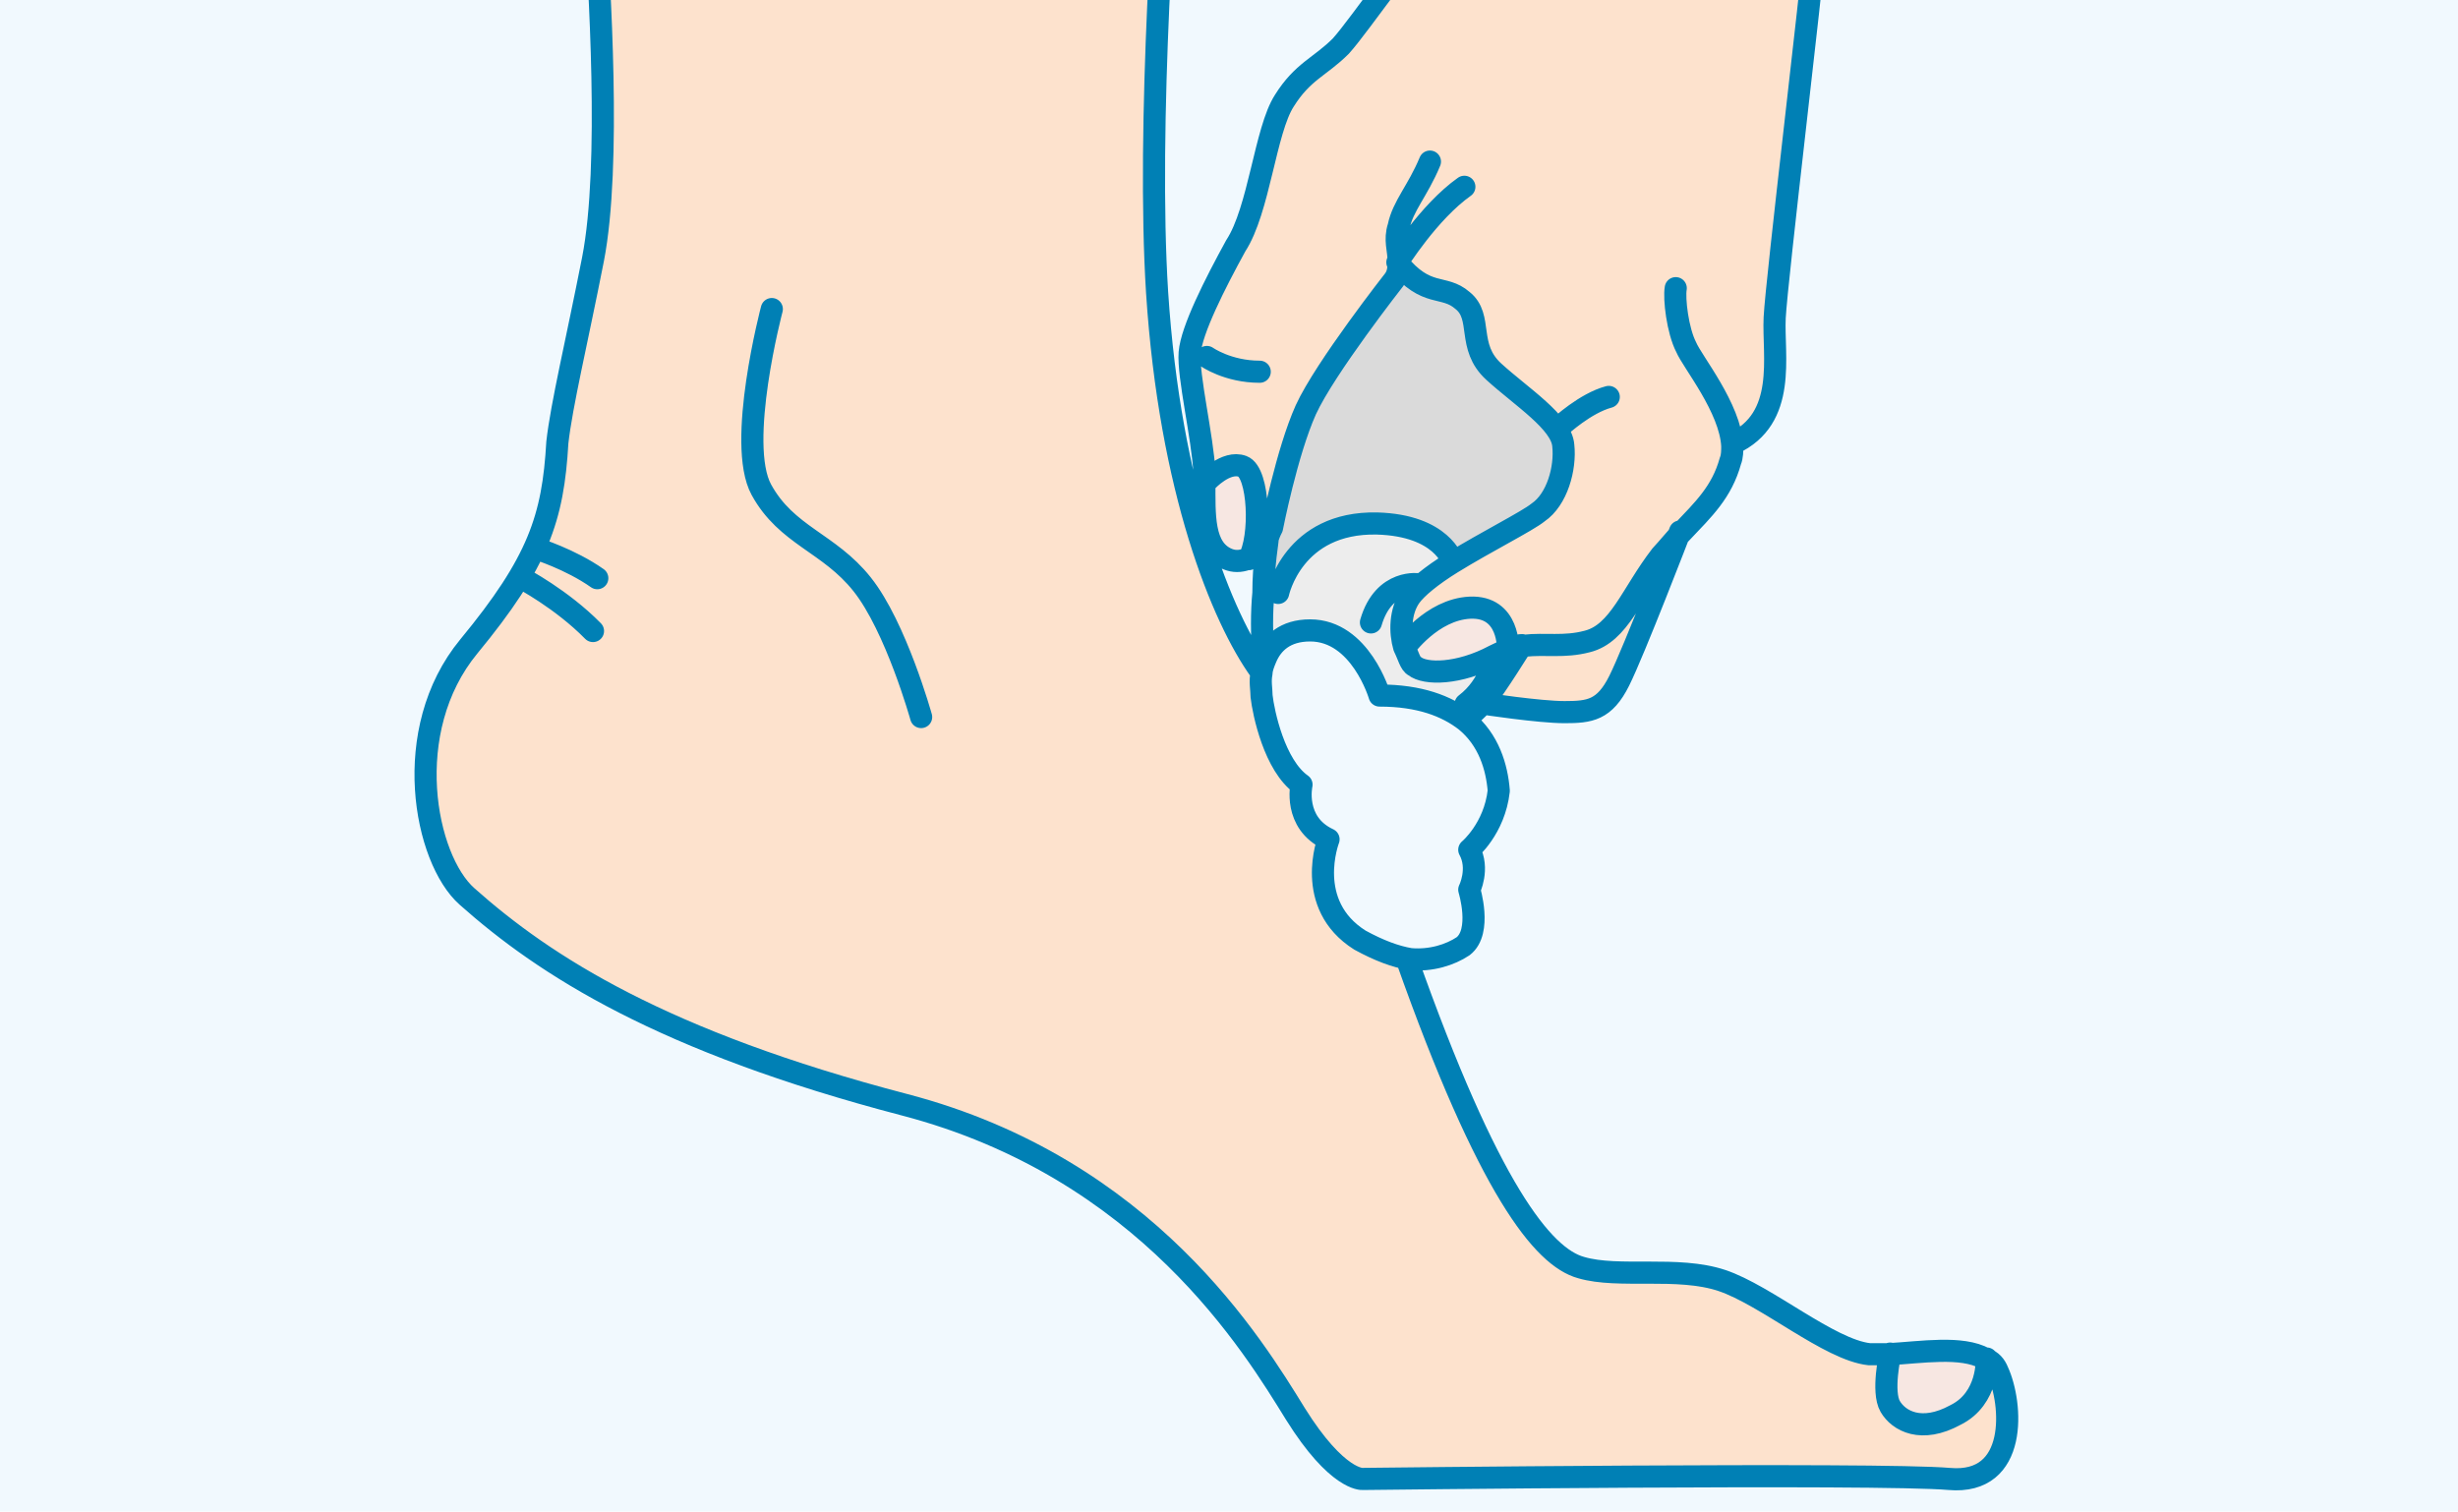
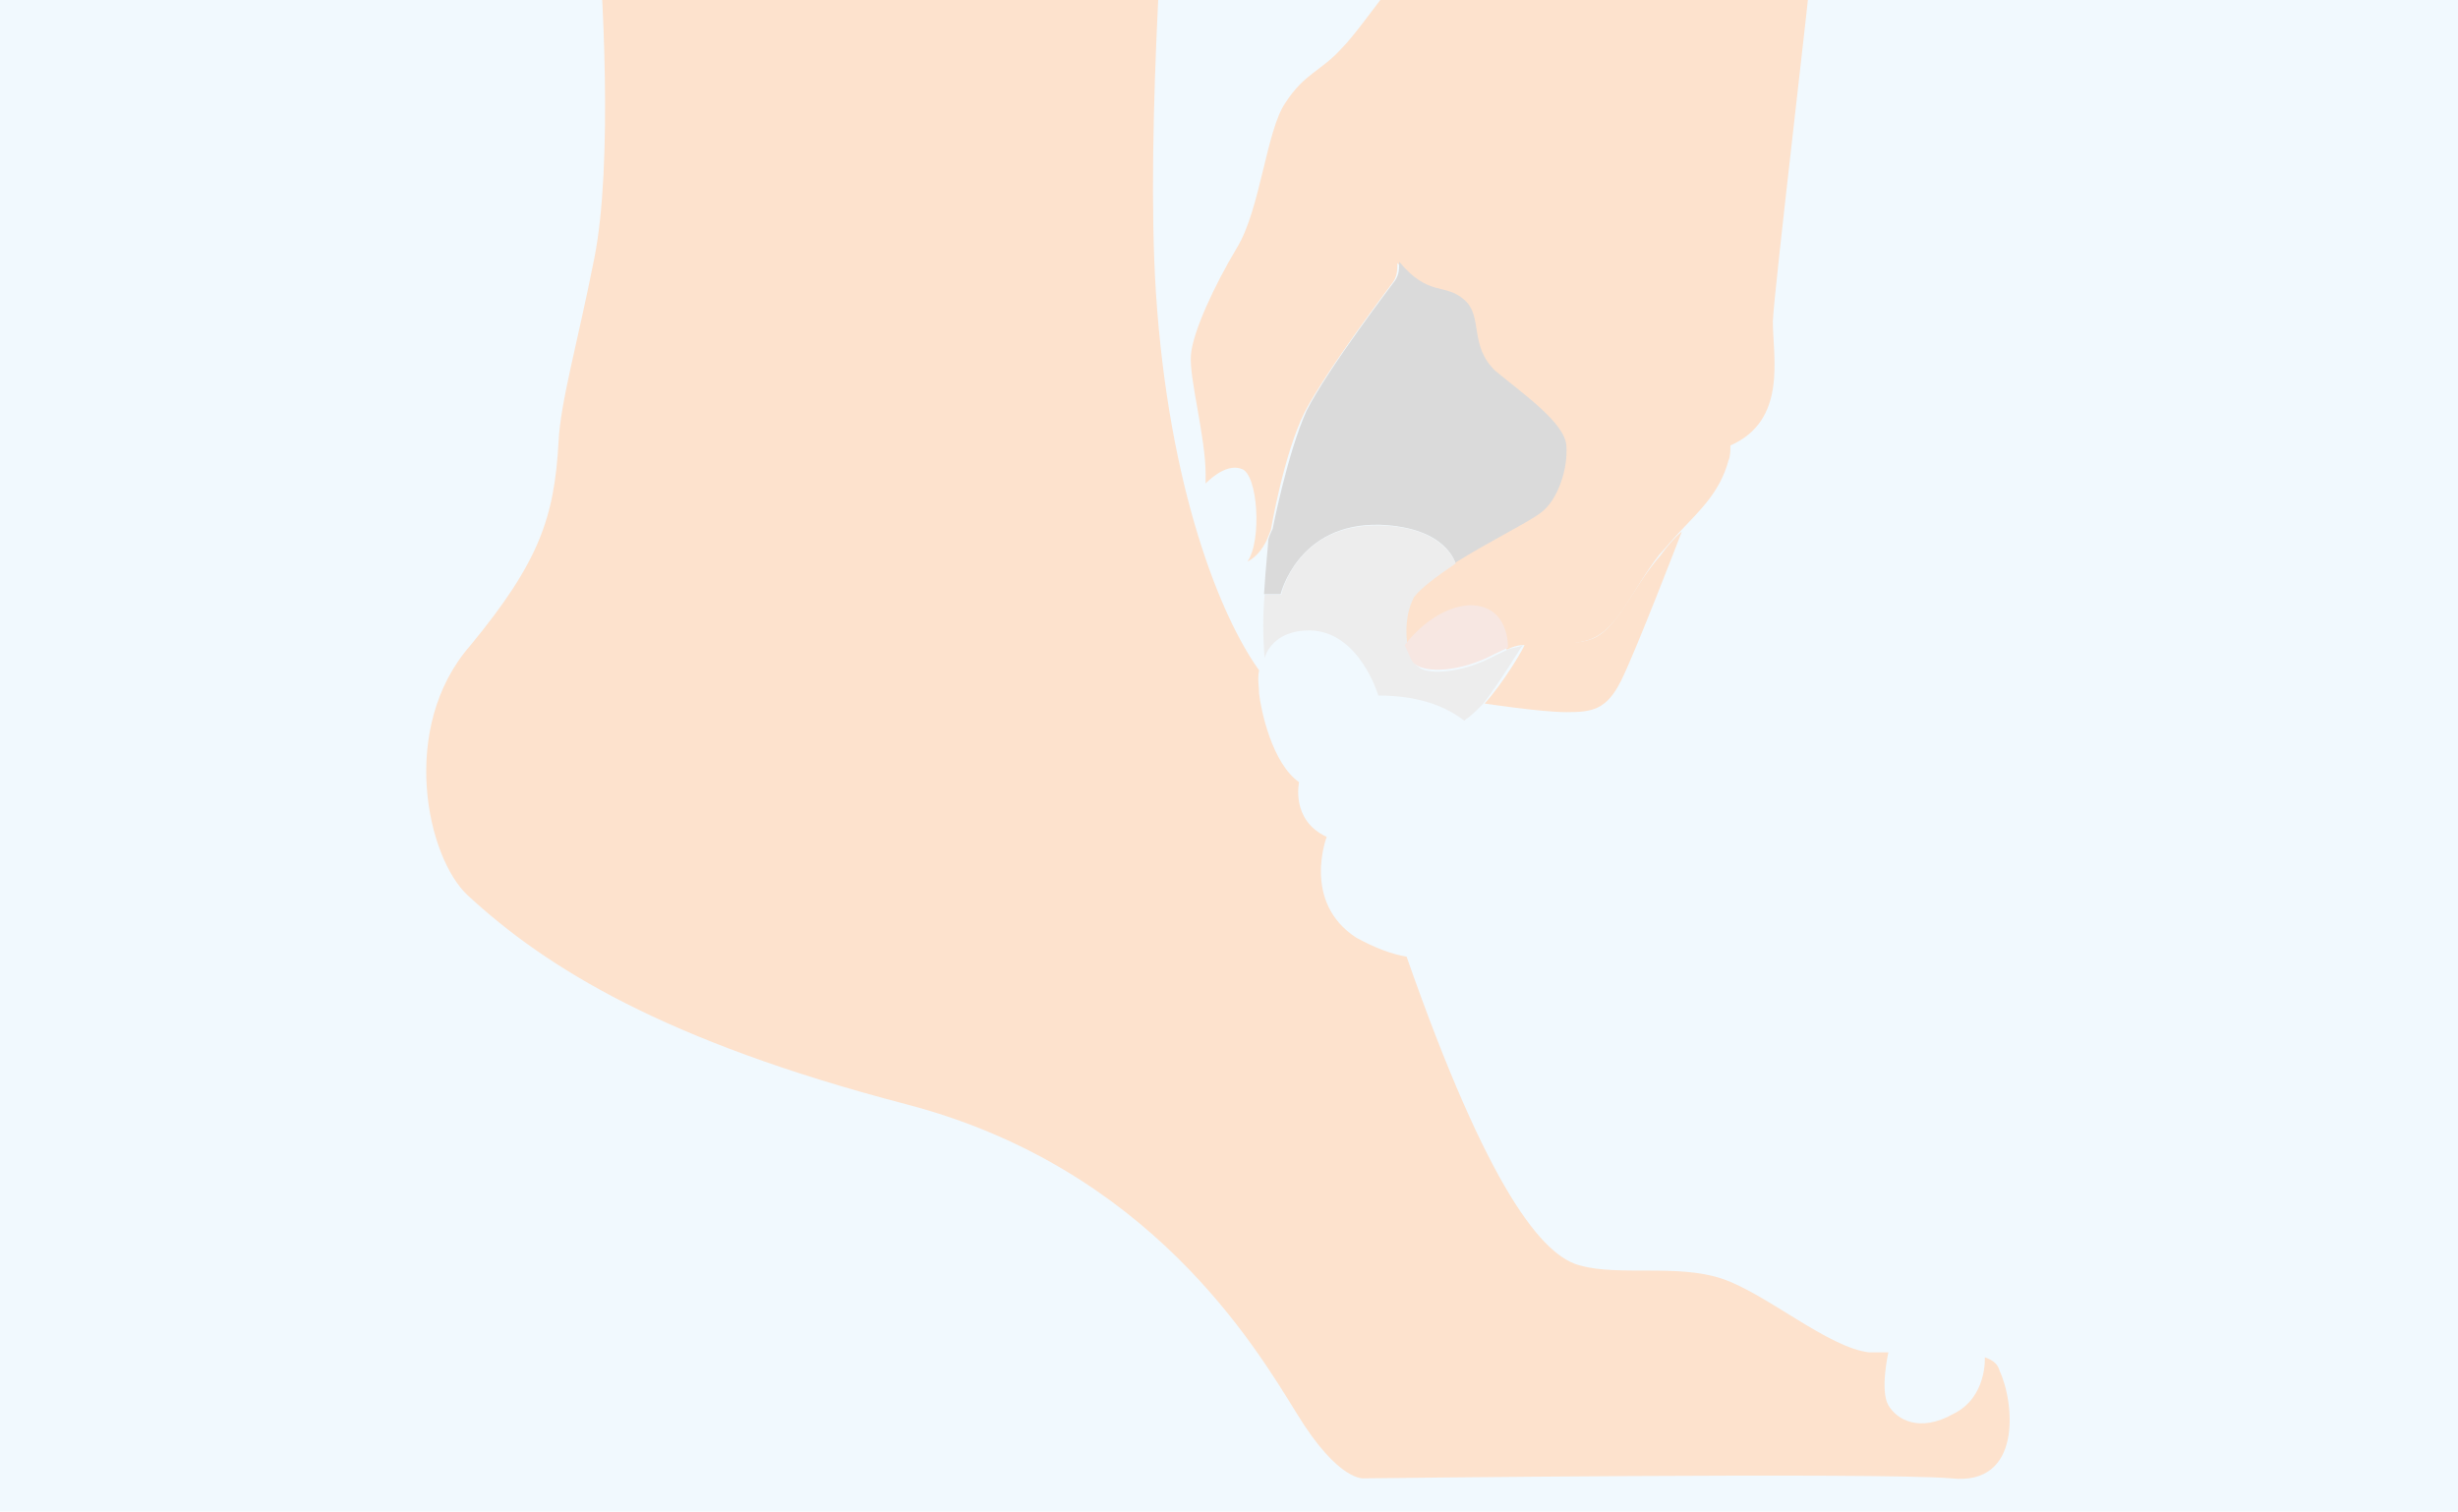
<svg xmlns="http://www.w3.org/2000/svg" enable-background="new 85 42.2 400 246" height="246" viewBox="85 42.2 400 246" width="400">
  <clipPath id="a">
    <path d="m85 42.2h400v246.4h-400z" />
  </clipPath>
  <clipPath id="b">
-     <path d="m85 42.2h400v246.4h-400z" />
-   </clipPath>
+     </clipPath>
  <clipPath id="c">
    <path d="m85 42.2h400v246.4h-400z" />
  </clipPath>
  <clipPath id="d">
    <path d="m85 42.2h400v246.4h-400z" />
  </clipPath>
  <clipPath id="e">
-     <path d="m85 42.2h400v246.4h-400z" />
+     <path d="m85 42.2h400v246.4h-400" />
  </clipPath>
  <clipPath id="f">
    <path d="m85 42.2h400v246.4h-400z" />
  </clipPath>
  <clipPath id="g">
    <path d="m85 42.2h400v246.4h-400z" />
  </clipPath>
  <clipPath id="h">
    <path d="m85 42.2h400v246.4h-400z" />
  </clipPath>
  <clipPath id="i">
    <path d="m85 42.2h400v246.4h-400z" />
  </clipPath>
  <clipPath id="j">
-     <path d="m85 42.2h400v246.4h-400z" />
-   </clipPath>
+     </clipPath>
  <path d="m85 42.2h400v246.4h-400z" fill="#f1f9fe" />
  <path clip-path="url(#a)" d="m410.4 265.3c2.4 5.1 3.8 18.8-7.9 17.5-11.3-1-95.5 0-95.5 0s-4.1.7-11-10.6c-6.8-11-24-40-63.6-50.3-39.4-10.3-58.5-22.2-71.2-33.9-6.8-6.2-11.3-27.4.3-40.7 11.3-13.7 13.7-20.9 14.4-33.2.3-6.5 3.1-16.1 5.8-29.8 3.1-15.4 1.4-44.8.3-56.5-.7-7.5-.3-16.4-.3-21.6h94.1c-1 13.7-4.4 56.8-2.7 83.5 2.1 32.2 10.6 53 16.8 61.6-.3 1.4 0 2.7 0 3.8.3 2.7 2.1 11.3 6.5 14.4 0 0-1.4 6.2 4.5 8.9 0 0-4.1 10.6 4.8 16.4 3.1 1.7 5.8 2.7 8.2 3.1 13.3 38 22.2 48.9 28.4 50.3 6.2 1.7 15.7-.3 22.9 2.1s17.4 11.3 24 12h3.1s-1.4 6.2 0 8.6 5.1 4.5 10.6 1.4c5.5-2.7 5.1-9.2 5.1-9.2 1.4.5 2.1 1.1 2.4 2.2" fill="#fde2cd" />
-   <path clip-path="url(#b)" d="m408.4 263.2s.7 6.5-5.1 9.2c-5.5 2.7-9.2 1-10.6-1.4s0-8.6 0-8.6c5.4-.2 11.9-1.2 15.7.8" fill="#f7e7e2" />
  <path clip-path="url(#c)" d="m366.6 114.7c0 .7 0 1.7-.3 2.4-1.4 5.1-4.4 7.9-7.9 11.6-1 1-2.1 2.4-3.4 3.8-4.8 6.2-6.8 12.7-12 14-3.8 1-6.9.3-10.3.7-.7 0-1.7.3-2.4.7s.3-6.8-6.2-6.8c-6.5.3-10.6 6.5-10.6 6.5-.7-2.4-.7-5.8 1-8.2 1-1.4 3.4-3.4 6.8-5.5 5.5-3.4 12.3-6.8 14-8.2 3.1-2.1 4.5-7.2 4.1-10.9-.3-3.8-6.8-7.9-11.3-12s-1.7-8.9-5.1-11.6c-3.1-2.7-5.8-.3-10.6-6.2 0 1 0 2.1-.7 3.1 0 0-10.9 14.4-14.4 21.2-3.4 6.8-5.5 19.2-5.5 19.2s-.3.7-.7 1.7c-.7 1.4-1.7 2.7-3.1 3.4 2.4-3.4 1.7-14.4-1-15.1-2.7-1-5.8 2.4-5.8 2.4 0-.4 0-1 0-1.4 0-6.2-2.7-15.7-2.4-19.5s3.8-11.3 7.5-17.5c3.8-6.2 4.8-19.2 7.9-23.6 3.1-4.8 5.8-5.1 9.2-8.9 3.4-3.4 11-15.1 20.2-25 5.8-6.2 6.8-13.7 6.8-18.1h55.8c.7 3.4 1.4 8.2.3 12-2.1 6.5-6.2 10.6-6.5 15.4-.3 5.1-6.2 54.1-6.5 60.2 0 5.8 2.4 16.1-6.9 20.2z" fill="#fde2cd" />
  <path clip-path="url(#d)" d="m355.3 132.5c1-1.4 2.1-2.7 3.4-3.8 0 0-7.5 19.5-9.9 24.3s-4.8 5.1-8.9 5.1-13.3-1.4-13.3-1.4c3.1-3.4 6.5-9.2 6.5-9.6 3.4-.7 6.5.3 10.3-.7 4.7-1.2 6.8-8.1 11.9-13.9" fill="#fde2cd" />
  <path clip-path="url(#e)" d="m339.9 114.7c.3 3.8-1.4 8.9-4.1 10.9-1.7 1.4-8.6 4.8-14 8.2 0 0-1.4-5.8-12.3-6.2-13.3-.3-16.1 11.3-16.1 11.3h-2.7c.3-4.8.7-8.2.7-8.9.3-1 .7-1.7.7-1.7s2.4-12.3 5.5-19.2c3.4-6.8 14.4-21.2 14.4-21.2.7-1 .7-2 .7-3.1 4.8 5.8 7.5 3.4 10.6 6.2 3.1 2.7.7 7.5 5.1 11.6 4.7 3.9 11.2 8.4 11.5 12.1" fill="#dadada" />
  <path clip-path="url(#f)" d="m328.3 148.9c.7-.3 1.4-.7 2.1-1s1.7-.3 2.4-.7c-.3.3-3.8 6.2-6.5 9.6-1 1-2.1 2.1-2.7 2.4l-.3.3c-3.1-2.4-7.5-4.1-14-4.1 0 0-3.1-10.6-11.3-10.6-4.1 0-6.5 2.1-7.2 4.5-.3-3.4-.3-7.2 0-10.3h2.7s2.4-11.6 16.1-11.3c10.6.3 12.3 6.2 12.3 6.2-3.1 2.1-5.8 4.1-6.8 5.5-1.4 2.7-1.4 5.8-1 8.2.3 1.4 1 2.7 1.7 3.1 1.2 1.3 6.7 1.3 12.5-1.8" fill="#ededed" />
  <path clip-path="url(#g)" d="m330.4 147.6c-.7.3-1.4.7-2.1 1-5.8 3.1-11.3 3.1-13 1.7-.7-.4-1-1.7-1.7-3.1 0 0 4.4-6.2 10.6-6.5 6.5 0 6.2 6.9 6.2 6.9" fill="#f7e7e2" />
-   <path clip-path="url(#h)" d="m287.2 118.1c2.7 1 3.1 11.6 1 15.1-.7.4-1.7.4-3.1 0-4.4-1.7-3.8-7.2-3.8-12.7.1 0 3.2-3.4 5.9-2.4" fill="#f7e7e2" />
  <g fill="none" stroke-miterlimit="10">
    <path clip-path="url(#i)" d="m386.5 6.3h131.7v287h-466v-287h129.6 94.1 54.5z" stroke="#000" stroke-width="1.8" />
    <path clip-path="url(#j)" d="m316 137.3s-5.8-1-7.9 6.2m30.8-31.9s4.1-3.8 7.9-4.8m-65.4-6.5s3.4 2.4 8.6 2.4m-117.7 28.8s5.5 1.7 9.9 4.8m-12.3 0s6.5 3.4 11.6 8.6m29.1-52.4s-5.8 21.9-1.7 29.4 11 8.6 16.4 15.4c5.5 6.9 9.6 21.6 9.6 21.6m157.7 103.6s-1.4 6.2 0 8.6 5.1 4.4 10.6 1.4c5.5-2.7 5.1-9.2 5.1-9.2m-80-114.4s-.7 4.8-4.8 7.9m-30.5-18.1s2.4-11.6 16.1-11.3c10.6.3 12.3 6.2 12.3 6.2m2.1 25.9c-3.1-2.4-7.5-4.1-14-4.1 0 0-3.1-10.6-11.3-10.6-4.1 0-6.2 2.1-7.2 4.5-.3.7-.7 1.7-.7 2.4-.3 1.4 0 2.7 0 3.8.3 2.7 2.1 11.3 6.5 14.4 0 0-1.4 6.2 4.4 8.9 0 0-4.1 10.6 5.1 16.4 3.1 1.7 5.8 2.7 8.2 3.1 3.4.3 6.5-.7 8.6-2.1 3.1-2.4 1-9.2 1-9.2s1.7-3.4 0-6.5c0 0 4.1-3.4 4.8-9.6-.3-3.8-1.6-8.3-5.4-11.4zm9.2-12.3c-.3.3-3.8 6.2-6.5 9.6-1 1-2.1 2.1-2.7 2.4m-32.2-29.4c0 .7-.7 4.1-.7 8.9-.3 3.1-.3 6.8 0 10.3m67.8-20.3s-7.5 19.5-9.9 24.3-4.8 5.1-8.9 5.1-13.3-1.4-13.3-1.4m58.8-154.9s.7 1.7 1.4 4.5c.7 3.4 1.4 8.2.3 12-2.1 6.2-6.2 10.6-6.5 15.4-.3 5.1-6.2 54.1-6.5 60.2-.3 6.2 2.1 16.4-6.8 20.5m-53.4 33.2s4.4-6.2 10.6-6.5c6.5-.3 6.2 6.8 6.2 6.8m-49-27.4s3.1-3.4 5.8-2.4 3.1 11.6 1 15.1m69.5-44.1c-.3 1.7.3 6.9 1.7 9.6 1 2.4 7.2 9.9 7.5 16.1 0 .7 0 1.7-.3 2.4-1.4 5.1-4.4 7.9-7.9 11.6-1 1-2.1 2.4-3.4 3.8-4.8 6.2-6.8 12.7-12 14-3.8 1-6.8.3-10.3.7m-.3-.1c-.7 0-1.7.3-2.4.7-.7.3-1.4.7-2.1 1-5.8 3.1-11.3 3.1-13 1.7-.7-.3-1-1.7-1.7-3.1-.7-2.4-.7-5.8 1-8.2 1-1.4 3.4-3.4 6.8-5.5 5.5-3.4 12.3-6.8 14-8.2 3.1-2.1 4.5-7.2 4.1-10.9-.3-3.8-6.8-7.9-11.3-12s-1.7-8.9-5.1-11.6c-3.1-2.7-5.8-.3-10.6-6.2 0 0 5.1-8.2 10.9-12.3m6.7-70.8s.3 1.7.3 4.5c0 4.5-1.4 12-6.9 18.1-9.2 9.9-16.8 21.5-20.2 25.3-3.4 3.4-6.2 4.1-9.2 8.9-3.1 4.8-4.1 17.8-7.9 23.6-3.4 6.2-7.2 13.7-7.5 17.4-.3 3.8 2.1 13.7 2.4 19.5v1.4c0 5.5-.3 11 3.8 12.7 1 .4 2 .4 3.1 0 1.4-.7 2.4-2.4 3.1-3.4m.3 0c.3-1 .7-1.7.7-1.7s2.4-12.3 5.5-19.2c3.1-6.8 14.4-21.2 14.4-21.2.7-1 .7-2.1.7-3.1 0-1.7-.7-3.4 0-5.5.7-3.4 3.1-5.8 5.1-10.6m-41.4-66.7s0 1.7-.3 4.5c-1.4 13.7-4.4 56.8-2.7 83.5 2.1 32.2 10.6 53 16.8 61.6m-108.3-149.6s0 1.7-.3 4.5c-.3 5.1-.3 14 .3 21.6.7 11.6 2.7 41.1-.3 56.5-2.7 13.7-5.1 23.6-5.8 29.8-.7 12.3-3.1 19.5-14.4 33.2s-7.2 34.6-.3 40.7c12.7 11.3 31.8 23.6 71.2 33.9s56.8 39.3 63.6 50.3c6.8 10.9 10.9 10.6 10.9 10.6s84.2-1 95.5 0 10.3-12.3 7.9-17.5c-.4-1-1-1.7-2.1-2.1-3.8-2.1-10.3-1-15.7-.7-1 0-2.1 0-3.1 0-6.5-.7-16.8-9.6-24-12s-16.8-.3-22.9-2.1c-6.2-1.7-15.1-12.7-28.4-50.3" stroke="#0080b5" stroke-linecap="round" stroke-linejoin="round" stroke-width="3.601" />
  </g>
</svg>